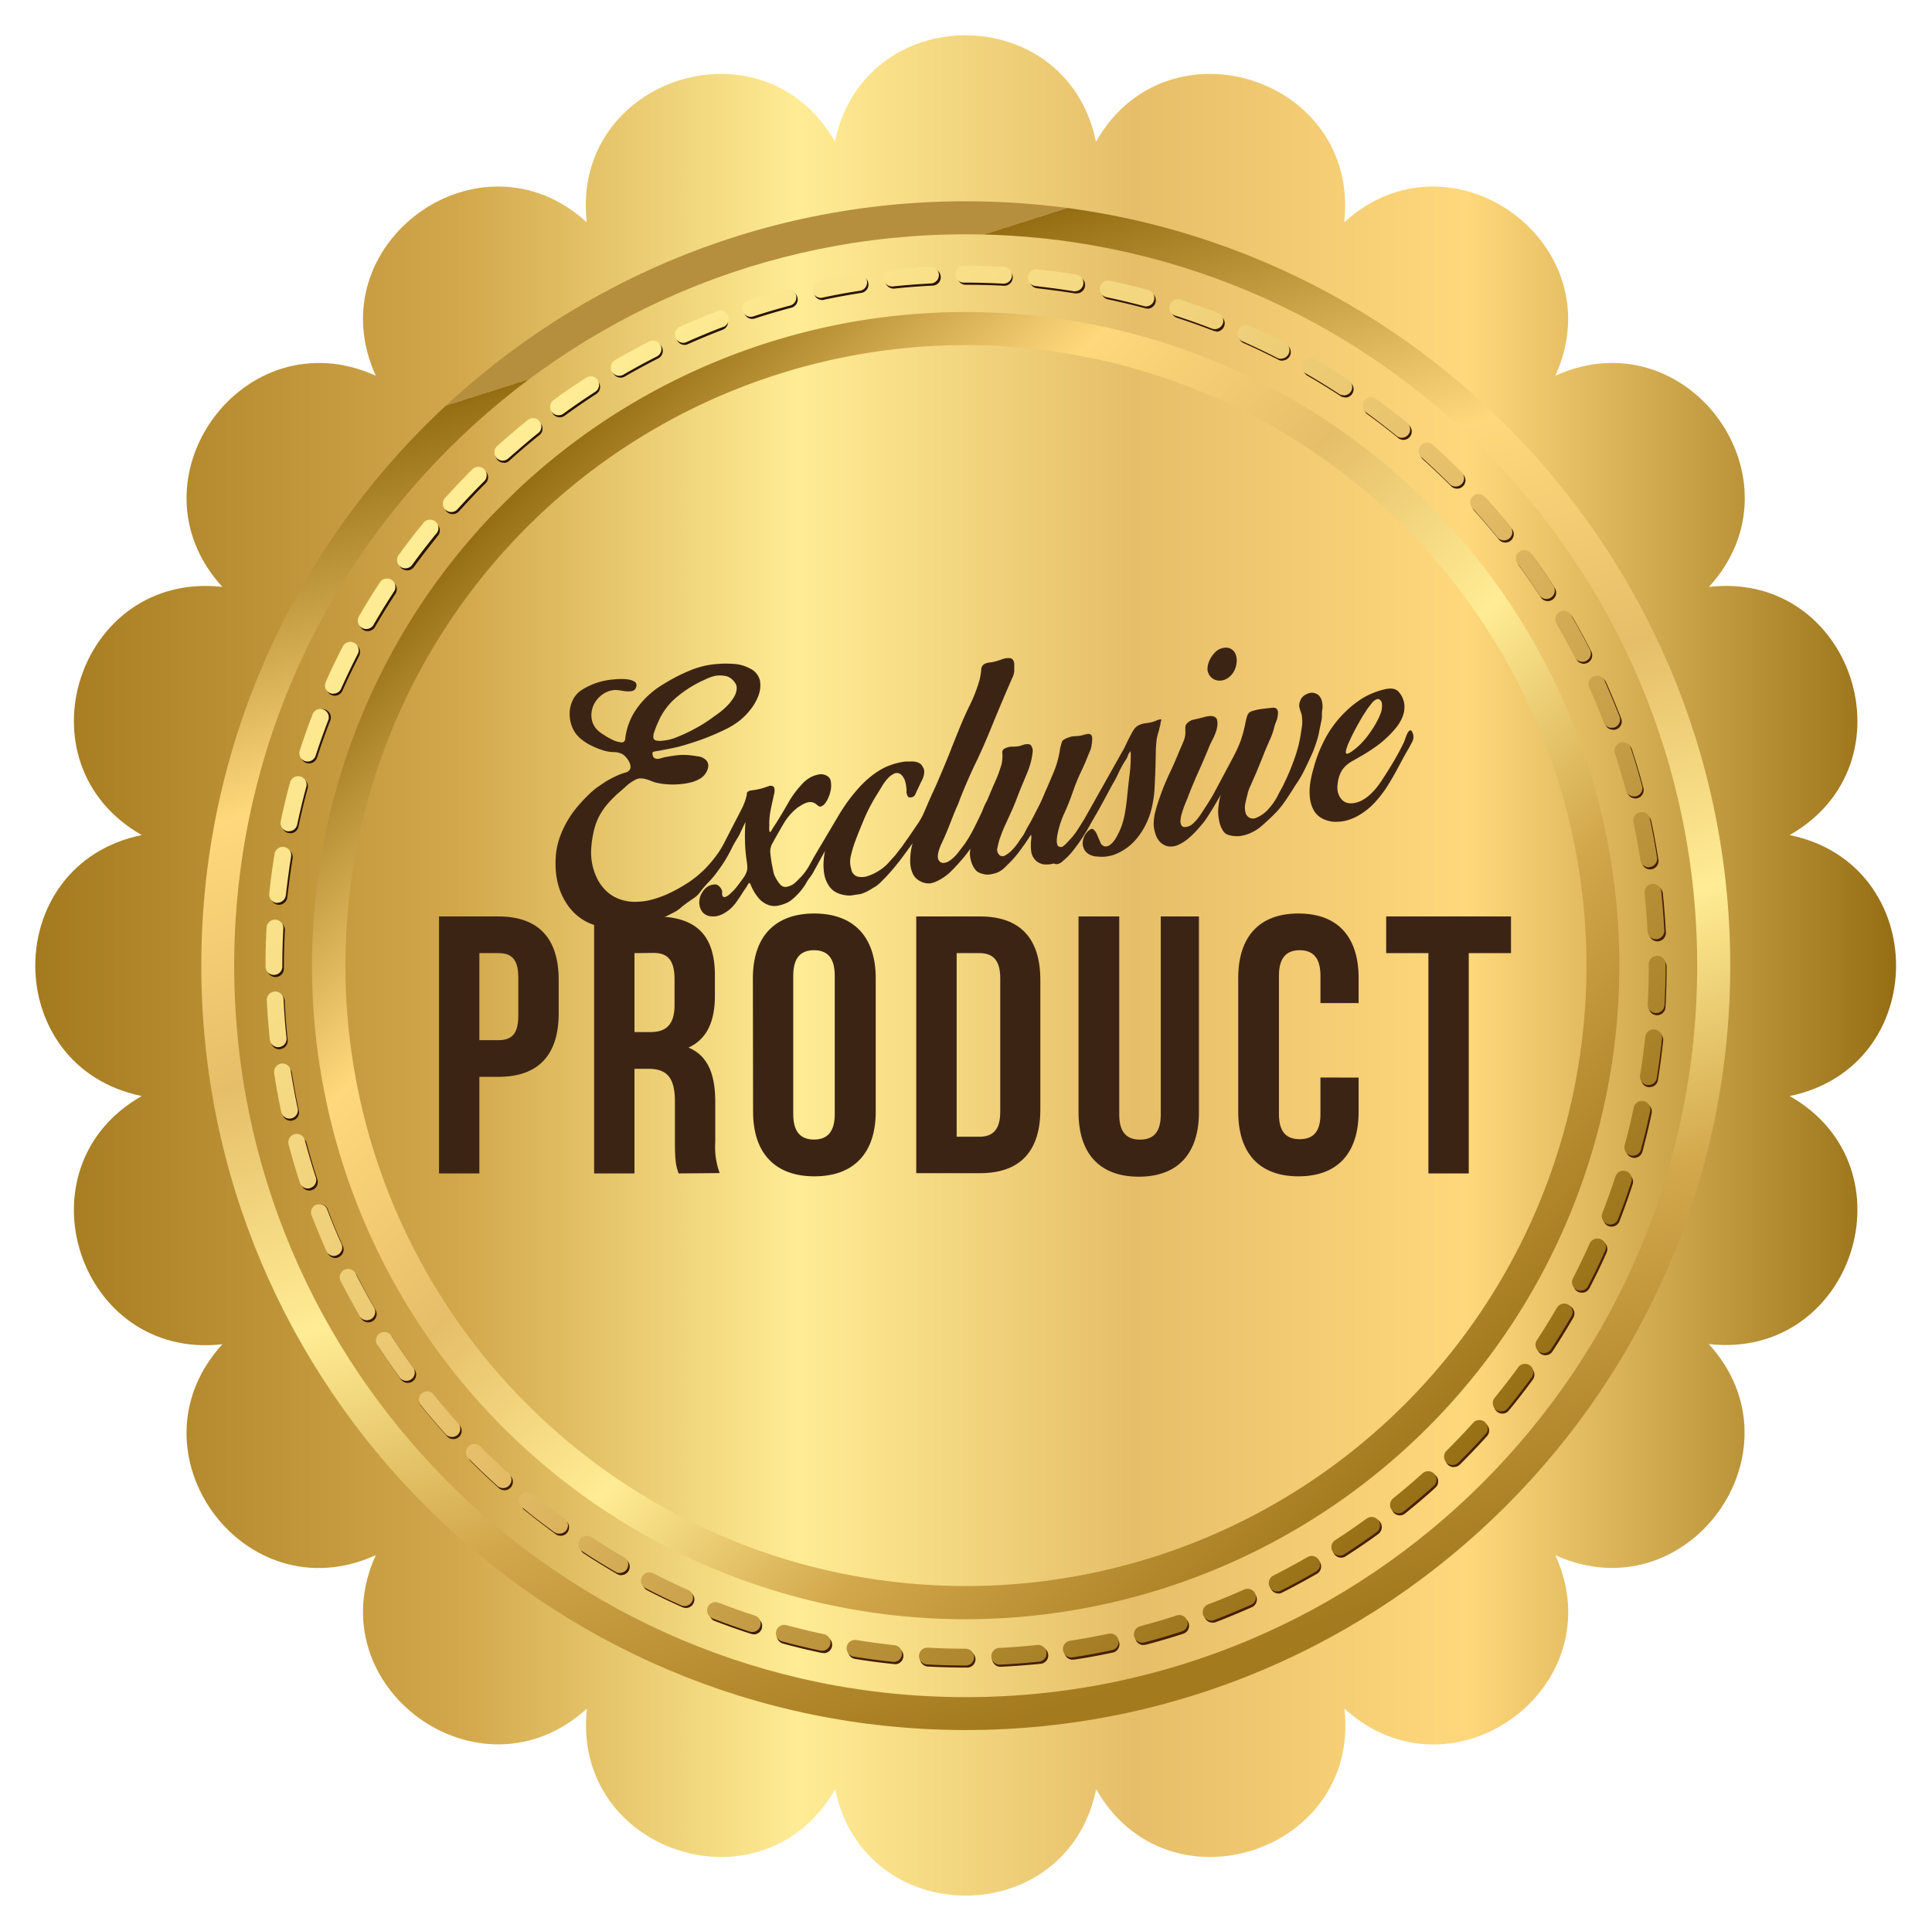
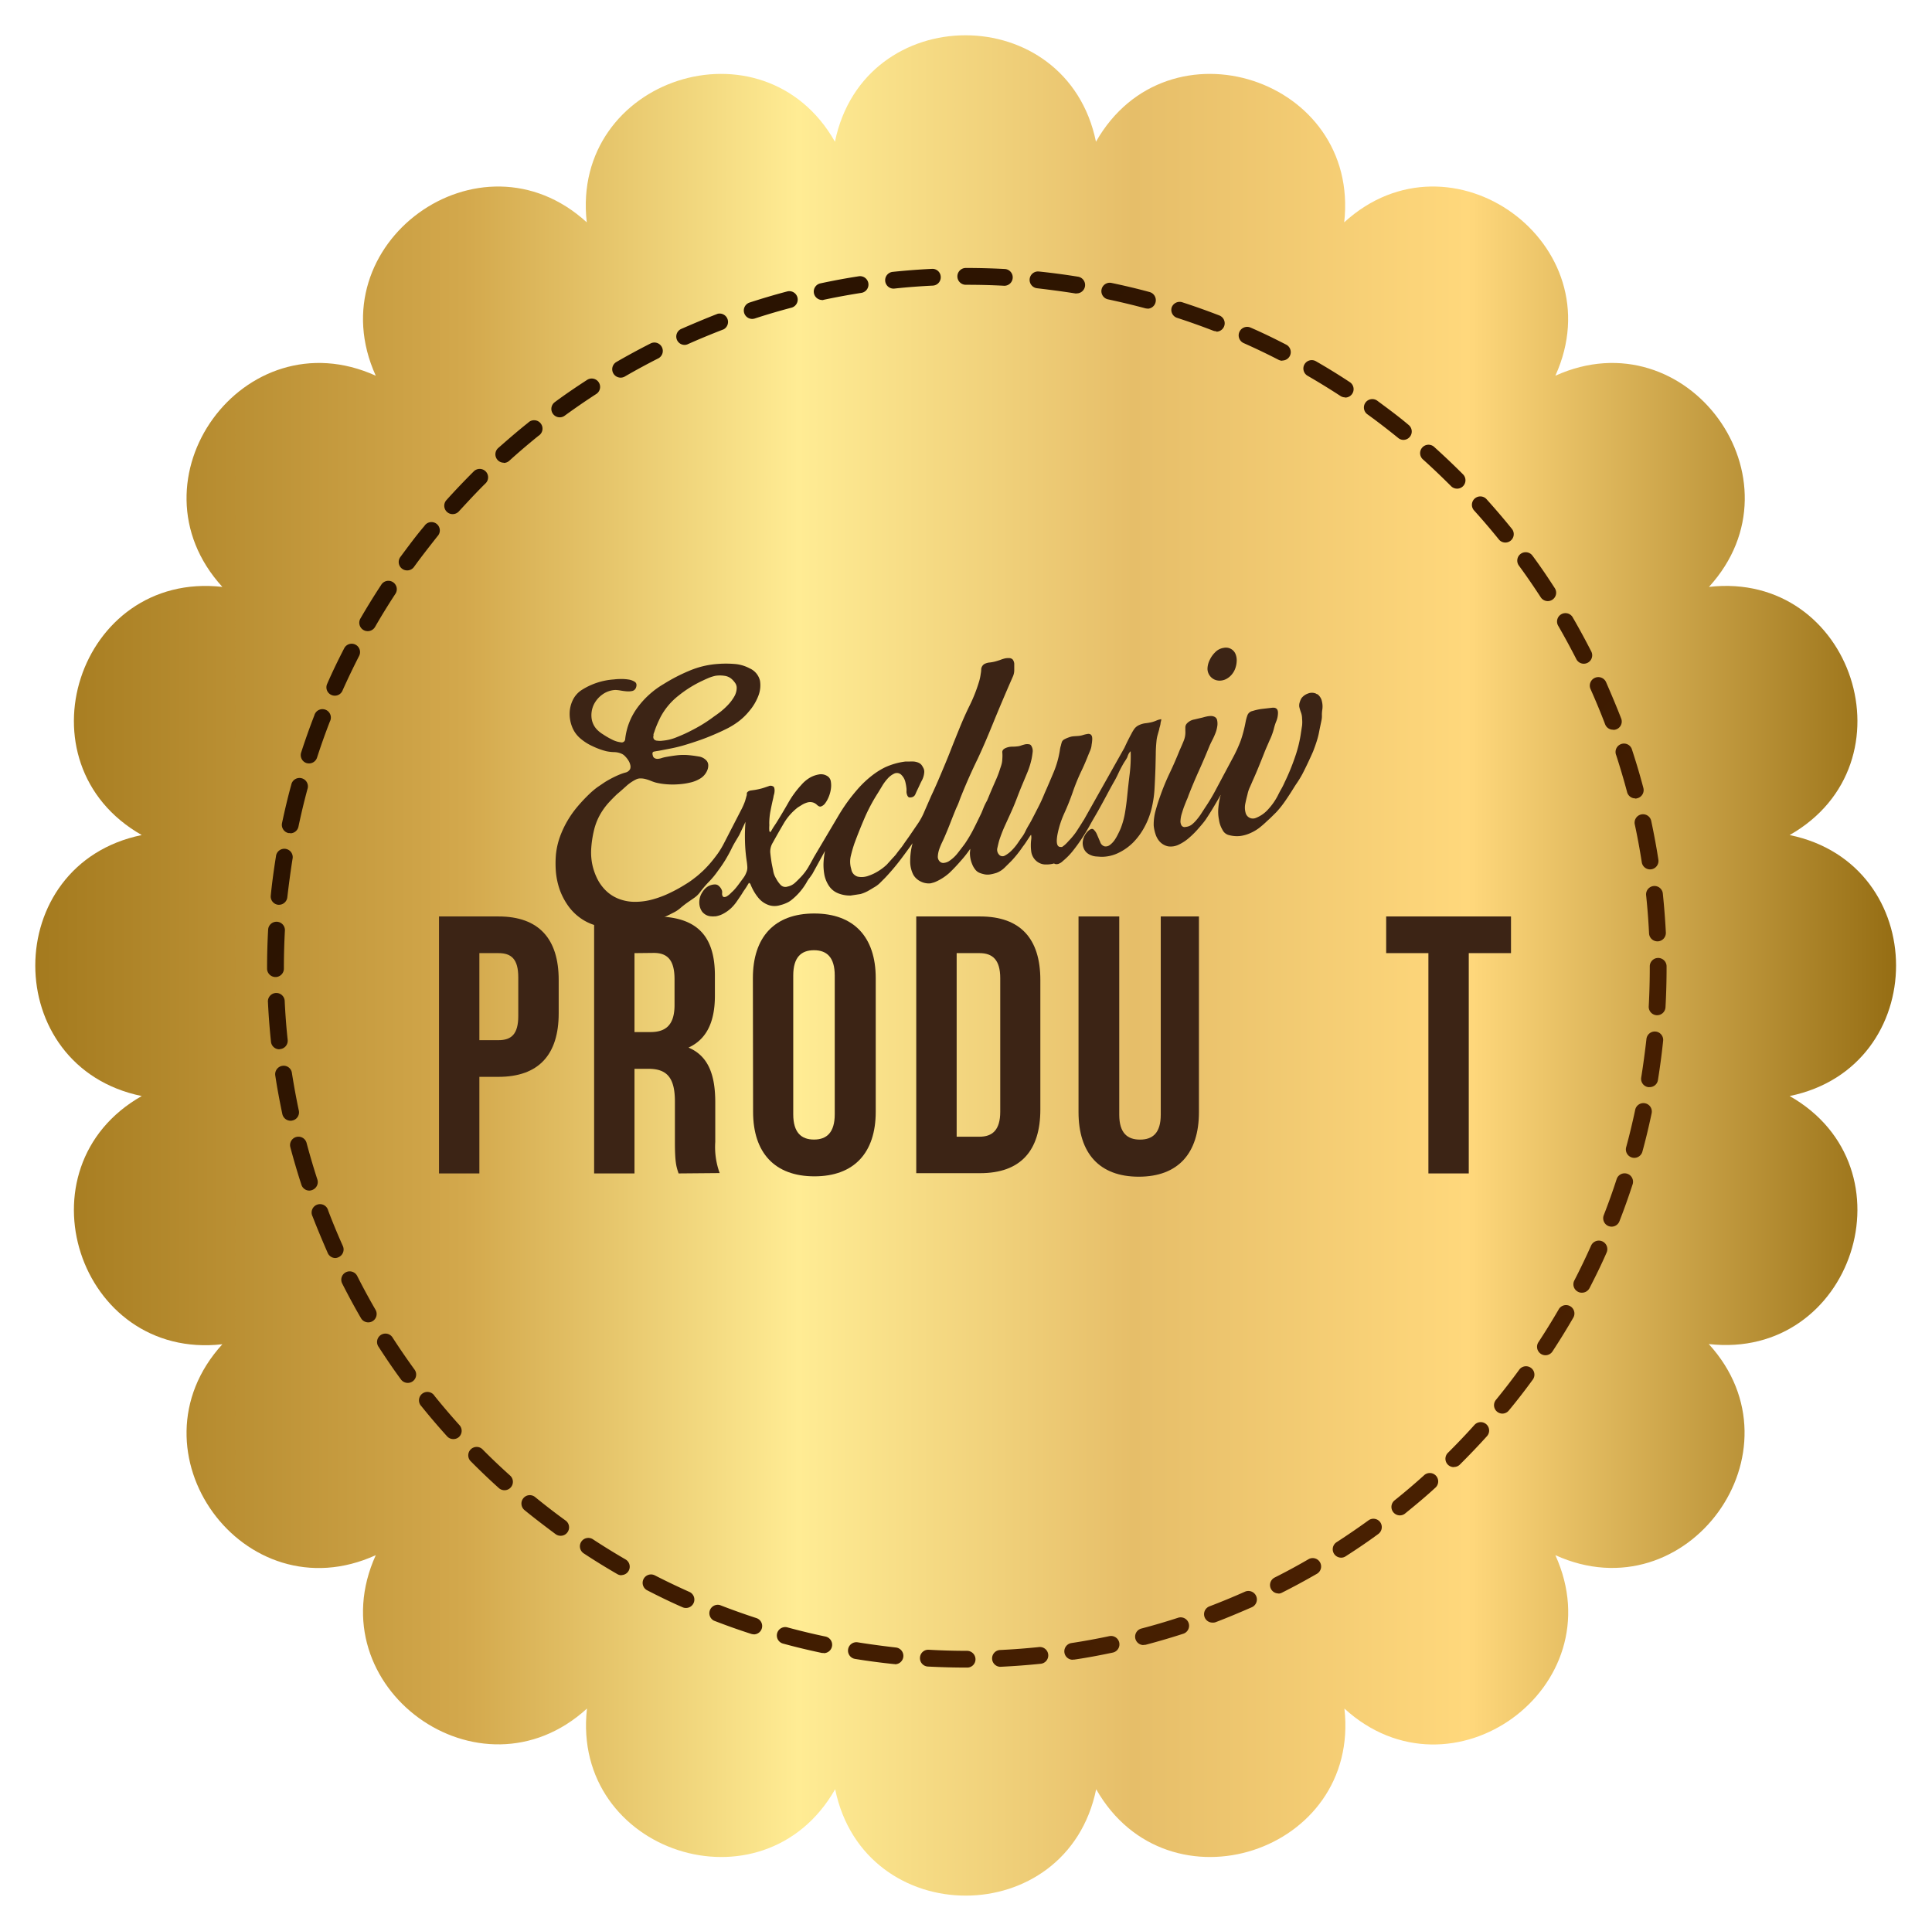
<svg xmlns="http://www.w3.org/2000/svg" xmlns:xlink="http://www.w3.org/1999/xlink" height="372.3" preserveAspectRatio="xMidYMid meet" version="1.0" viewBox="-6.8 -6.8 372.4 372.3" width="372.4" zoomAndPan="magnify">
  <defs>
    <linearGradient gradientUnits="userSpaceOnUse" id="a" x2="358.68" xlink:actuate="onLoad" xlink:show="other" xlink:type="simple" y1="179.34" y2="179.34">
      <stop offset="0" stop-color="#a47a1e" />
      <stop offset=".23" stop-color="#d3a84c" />
      <stop offset=".41" stop-color="#ffec94" />
      <stop offset=".59" stop-color="#e6be69" />
      <stop offset=".77" stop-color="#ffd87c" />
      <stop offset="1" stop-color="#956d13" />
      <stop offset="1" stop-color="#b58f3e" />
    </linearGradient>
    <linearGradient id="b" x1="222.28" x2="138.98" xlink:actuate="onLoad" xlink:href="#a" xlink:show="other" xlink:type="simple" y1="314.41" y2="52.41" />
    <linearGradient id="c" x1="268.4" x2="90.27" xlink:actuate="onLoad" xlink:href="#a" xlink:show="other" xlink:type="simple" y1="268.4" y2="90.27" />
    <linearGradient gradientUnits="userSpaceOnUse" id="d" x1="277.28" x2="86.11" xlink:actuate="onLoad" xlink:show="other" xlink:type="simple" y1="277.49" y2="86.32">
      <stop offset="0" stop-color="#492001" />
      <stop offset="1" stop-color="#281201" />
    </linearGradient>
    <linearGradient gradientUnits="userSpaceOnUse" id="e" x1="277.01" x2="85.84" xlink:actuate="onLoad" xlink:show="other" xlink:type="simple" y1="277.08" y2="85.91">
      <stop offset="0" stop-color="#956d13" />
      <stop offset=".5" stop-color="#e6be69" />
      <stop offset="1" stop-color="#ffec94" />
    </linearGradient>
  </defs>
  <g data-name="Layer 2">
    <g data-name="Layer 1">
      <path d="M338.16,204.49c27.35-5.61,27.35-44.69,0-50.31,24.28-13.79,12.2-51-15.55-47.84C341.44,85.71,318.47,54.1,293,65.63c11.54-25.43-20.08-48.4-40.7-29.57,3.11-27.75-34.05-39.83-47.85-15.54-5.61-27.36-44.69-27.36-50.31,0-13.79-24.29-51-12.21-47.84,15.54C85.71,17.23,54.1,40.2,65.63,65.63,40.2,54.1,17.23,85.71,36.06,106.34c-27.75-3.12-39.83,34-15.54,47.84-27.36,5.62-27.36,44.7,0,50.31-24.29,13.79-12.21,51,15.54,47.85C17.23,273,40.2,304.58,65.63,293c-11.53,25.43,20.08,48.4,40.71,29.57-3.12,27.75,34,39.83,47.84,15.55,5.62,27.35,44.7,27.35,50.31,0,13.8,24.28,51,12.2,47.85-15.55C273,341.44,304.58,318.47,293,293c25.43,11.54,48.4-20.08,29.57-40.7C350.36,255.45,362.44,218.28,338.16,204.49Z" fill="url(#a)" />
-       <path d="M179.34,326.71C98.08,326.71,32,260.6,32,179.34S98.08,32,179.34,32,326.71,98.08,326.71,179.34,260.6,326.71,179.34,326.71Zm0-288.34c-77.73,0-141,63.24-141,141s63.24,141,141,141,141-63.24,141-141S257.07,38.37,179.34,38.37Z" fill="url(#b)" />
-       <path d="M179.34,305.35a126,126,0,1,1,126-126A126.16,126.16,0,0,1,179.34,305.35Zm0-245.62A119.61,119.61,0,1,0,299,179.34,119.75,119.75,0,0,0,179.34,59.73Z" fill="url(#c)" />
      <path d="M179.65,314.67h-.07c-2.5,0-5-.07-7.53-.2a1.61,1.61,0,0,1-1.52-1.71,1.6,1.6,0,0,1,1.7-1.53c2.43.14,4.9.21,7.35.21a1.64,1.64,0,0,1,1.65,1.61A1.59,1.59,0,0,1,179.65,314.67Zm6.44-.15a1.62,1.62,0,0,1-.08-3.24c2.46-.12,5-.31,7.4-.56a1.62,1.62,0,1,1,.34,3.22c-2.51.26-5.06.45-7.58.57ZM165.72,314h-.16c-2.52-.26-5.05-.59-7.54-1a1.62,1.62,0,0,1,.51-3.2c2.43.39,4.91.72,7.36,1a1.62,1.62,0,0,1-.17,3.23Zm34.24-.84a1.62,1.62,0,0,1-.24-3.22c2.44-.37,4.9-.82,7.3-1.33a1.62,1.62,0,1,1,.67,3.17c-2.46.52-5,1-7.48,1.36A1,1,0,0,1,200,313.12Zm-48-1.31a1.32,1.32,0,0,1-.34,0c-2.46-.52-5-1.12-7.39-1.78a1.62,1.62,0,1,1,.85-3.12c2.38.64,4.8,1.23,7.21,1.73a1.62,1.62,0,0,1-.33,3.21Zm61.67-1.52a1.62,1.62,0,0,1-.41-3.19c2.37-.62,4.77-1.33,7.11-2.09a1.62,1.62,0,0,1,1,3.08c-2.4.78-4.86,1.5-7.29,2.14A1.51,1.51,0,0,1,213.62,310.29Zm-75.15-2.08a1.49,1.49,0,0,1-.5-.08c-2.4-.77-4.81-1.63-7.18-2.55a1.62,1.62,0,0,1,1.17-3c2.31.9,4.67,1.74,7,2.5a1.61,1.61,0,0,1-.5,3.15ZM226.9,306a1.62,1.62,0,0,1-.58-3.13c2.3-.88,4.61-1.83,6.85-2.83a1.62,1.62,0,1,1,1.32,3c-2.3,1-4.66,2-7,2.89A1.65,1.65,0,0,1,226.9,306Zm-101.48-2.82a1.57,1.57,0,0,1-.66-.14c-2.3-1-4.61-2.13-6.86-3.29a1.62,1.62,0,0,1,1.48-2.88c2.2,1.13,4.46,2.21,6.7,3.21a1.62,1.62,0,0,1-.66,3.1Zm114.21-2.8a1.62,1.62,0,0,1-.73-3.07c2.19-1.1,4.39-2.29,6.52-3.53a1.62,1.62,0,0,1,1.62,2.81c-2.19,1.26-4.43,2.48-6.68,3.61A1.58,1.58,0,0,1,239.63,300.41ZM113,296.87a1.57,1.57,0,0,1-.81-.22c-2.18-1.26-4.36-2.6-6.48-4a1.62,1.62,0,1,1,1.78-2.71c2.07,1.36,4.2,2.67,6.32,3.9a1.62,1.62,0,0,1-.81,3Zm138.74-3.39a1.62,1.62,0,0,1-.88-3c2.07-1.34,4.13-2.75,6.12-4.19a1.62,1.62,0,0,1,2.26.35,1.64,1.64,0,0,1-.36,2.27c-2,1.48-4.14,2.92-6.27,4.29A1.55,1.55,0,0,1,251.72,293.48Zm-150.44-4.22a1.62,1.62,0,0,1-1-.31c-2-1.49-4.06-3.05-6-4.64a1.63,1.63,0,0,1-.23-2.28,1.61,1.61,0,0,1,2.28-.23c1.91,1.56,3.88,3.08,5.88,4.53a1.62,1.62,0,0,1,.35,2.26A1.58,1.58,0,0,1,101.28,289.26ZM263,285.33a1.63,1.63,0,0,1-1-2.89c1.93-1.54,3.83-3.16,5.65-4.8a1.62,1.62,0,1,1,2.17,2.4C268,281.72,266,283.38,264,285A1.6,1.6,0,0,1,263,285.33ZM90.44,280.48a1.62,1.62,0,0,1-1.09-.42c-1.88-1.69-3.73-3.46-5.5-5.25a1.62,1.62,0,0,1,2.29-2.28c1.73,1.75,3.54,3.47,5.38,5.12a1.62,1.62,0,0,1-1.08,2.83Zm183-4.45a1.64,1.64,0,0,1-1.15-.47,1.61,1.61,0,0,1,0-2.29c1.75-1.74,3.48-3.55,5.12-5.38a1.62,1.62,0,1,1,2.41,2.17c-1.69,1.87-3.46,3.72-5.25,5.5A1.6,1.6,0,0,1,273.42,276ZM80.57,270.62a1.6,1.6,0,0,1-1.2-.54c-1.69-1.87-3.35-3.81-4.93-5.78a1.62,1.62,0,1,1,2.52-2c1.55,1.92,3.17,3.82,4.81,5.64a1.62,1.62,0,0,1-.12,2.29A1.6,1.6,0,0,1,80.57,270.62Zm202.23-4.91a1.62,1.62,0,0,1-1.26-2.64c1.56-1.91,3.09-3.89,4.54-5.88a1.62,1.62,0,0,1,2.62,1.9c-1.49,2.05-3.05,4.07-4.65,6A1.61,1.61,0,0,1,282.8,265.71Zm-211-5.92a1.62,1.62,0,0,1-1.31-.66c-1.48-2-2.93-4.15-4.3-6.27a1.62,1.62,0,1,1,2.72-1.75c1.34,2.07,2.75,4.12,4.19,6.11a1.61,1.61,0,0,1-1.3,2.57Zm219.27-5.33A1.63,1.63,0,0,1,289.7,252c1.36-2.07,2.67-4.19,3.91-6.32a1.62,1.62,0,1,1,2.8,1.62c-1.26,2.18-2.61,4.36-4,6.48A1.63,1.63,0,0,1,291.06,254.46ZM64.18,248.12a1.61,1.61,0,0,1-1.4-.81c-1.27-2.18-2.48-4.43-3.62-6.68a1.61,1.61,0,0,1,.71-2.17,1.63,1.63,0,0,1,2.18.71c1.11,2.2,2.3,4.39,3.53,6.52A1.62,1.62,0,0,1,65,247.9,1.57,1.57,0,0,1,64.18,248.12ZM298.1,242.4a1.5,1.5,0,0,1-.74-.18,1.61,1.61,0,0,1-.7-2.18c1.13-2.19,2.21-4.44,3.22-6.7a1.62,1.62,0,0,1,3,1.32c-1,2.31-2.14,4.62-3.3,6.87A1.64,1.64,0,0,1,298.1,242.4ZM57.84,235.72a1.62,1.62,0,0,1-1.48-1c-1-2.3-2-4.66-2.9-7a1.62,1.62,0,1,1,3-1.15c.87,2.29,1.82,4.59,2.83,6.84a1.62,1.62,0,0,1-.82,2.14A1.57,1.57,0,0,1,57.84,235.72Zm246-6.05a1.76,1.76,0,0,1-.59-.11,1.63,1.63,0,0,1-.92-2.1c.9-2.3,1.74-4.65,2.5-7a1.62,1.62,0,0,1,3.08,1c-.78,2.4-1.64,4.82-2.56,7.18A1.62,1.62,0,0,1,303.84,229.67Zm-251-6.95a1.62,1.62,0,0,1-1.54-1.12c-.78-2.39-1.5-4.85-2.15-7.29a1.62,1.62,0,0,1,3.13-.83c.64,2.39,1.34,4.78,2.1,7.12a1.62,1.62,0,0,1-1,2A1.69,1.69,0,0,1,52.83,222.72Zm255.38-6.31a1.59,1.59,0,0,1-.43-.06,1.63,1.63,0,0,1-1.14-2c.65-2.38,1.23-4.81,1.74-7.21a1.62,1.62,0,1,1,3.17.67c-.52,2.46-1.12,5-1.78,7.39A1.63,1.63,0,0,1,308.21,216.41Zm-259-7.16A1.63,1.63,0,0,1,47.63,208c-.52-2.48-1-5-1.37-7.48a1.63,1.63,0,0,1,1.36-1.85A1.6,1.6,0,0,1,49.46,200c.38,2.42.83,4.88,1.34,7.29a1.61,1.61,0,0,1-1.25,1.92A1.24,1.24,0,0,1,49.22,209.25Zm261.93-6.48a1.14,1.14,0,0,1-.26,0,1.61,1.61,0,0,1-1.34-1.85c.39-2.43.72-4.9,1-7.36a1.62,1.62,0,1,1,3.22.34c-.26,2.51-.6,5.05-1,7.53A1.6,1.6,0,0,1,311.15,202.77ZM47,195.48A1.62,1.62,0,0,1,45.43,194c-.26-2.5-.46-5.05-.58-7.58a1.62,1.62,0,1,1,3.23-.16c.12,2.47.31,5,.57,7.4a1.62,1.62,0,0,1-1.44,1.78Zm265.6-6.57h-.09A1.62,1.62,0,0,1,311,187.2c.13-2.45.2-4.95.2-7.42v-.29a1.62,1.62,0,0,1,3.24,0v.27c0,2.55-.07,5.11-.21,7.62A1.62,1.62,0,0,1,312.64,188.91ZM46.3,181.55a1.63,1.63,0,0,1-1.62-1.62v-.15c0-2.47.07-5,.21-7.45a1.62,1.62,0,0,1,3.23.18c-.13,2.41-.2,4.86-.2,7.27v.15A1.62,1.62,0,0,1,46.3,181.55Zm266.38-6.88a1.62,1.62,0,0,1-1.62-1.54c-.12-2.46-.31-4.95-.57-7.4a1.62,1.62,0,0,1,3.22-.34c.26,2.51.46,5.06.59,7.58a1.63,1.63,0,0,1-1.54,1.7ZM47,167.62h-.17a1.61,1.61,0,0,1-1.44-1.77c.25-2.51.59-5,1-7.54a1.62,1.62,0,1,1,3.19.51c-.39,2.44-.71,4.91-1,7.36A1.62,1.62,0,0,1,47,167.62Zm264.25-6.82a1.62,1.62,0,0,1-1.59-1.37c-.38-2.44-.83-4.9-1.35-7.3a1.62,1.62,0,0,1,3.17-.68c.52,2.46,1,5,1.38,7.48a1.63,1.63,0,0,1-1.35,1.85Zm-262.1-7-.34,0a1.63,1.63,0,0,1-1.25-1.92c.52-2.47,1.12-5,1.78-7.39a1.62,1.62,0,1,1,3.12.84c-.64,2.37-1.22,4.8-1.73,7.22A1.61,1.61,0,0,1,49.16,153.84Zm259.24-6.69a1.62,1.62,0,0,1-1.56-1.21c-.63-2.37-1.34-4.76-2.1-7.11a1.62,1.62,0,1,1,3.07-1c.79,2.41,1.52,4.86,2.16,7.29a1.62,1.62,0,0,1-1.15,2A1.52,1.52,0,0,1,308.4,147.15ZM52.74,140.37a1.8,1.8,0,0,1-.5-.08,1.62,1.62,0,0,1-1-2c.78-2.41,1.64-4.83,2.55-7.18a1.62,1.62,0,1,1,3,1.17c-.89,2.29-1.73,4.65-2.49,7A1.62,1.62,0,0,1,52.74,140.37Zm251.39-6.5a1.62,1.62,0,0,1-1.52-1c-.87-2.29-1.83-4.59-2.83-6.84a1.62,1.62,0,1,1,3-1.32c1,2.3,2,4.66,2.91,7a1.61,1.61,0,0,1-1.51,2.19Zm-246.4-6.56a1.52,1.52,0,0,1-.65-.14,1.6,1.6,0,0,1-.82-2.13c1-2.3,2.12-4.61,3.29-6.87a1.61,1.61,0,1,1,2.87,1.48c-1.13,2.21-2.21,4.46-3.21,6.7A1.59,1.59,0,0,1,57.73,127.31Zm240.75-6.16a1.61,1.61,0,0,1-1.44-.89c-1.12-2.19-2.31-4.38-3.54-6.51a1.62,1.62,0,0,1,2.8-1.62c1.26,2.17,2.48,4.42,3.63,6.67a1.62,1.62,0,0,1-.71,2.17A1.65,1.65,0,0,1,298.48,121.15ZM64.07,114.87a1.62,1.62,0,0,1-1.4-2.43c1.27-2.19,2.61-4.37,4-6.48a1.62,1.62,0,1,1,2.71,1.77c-1.35,2.06-2.66,4.19-3.89,6.33A1.63,1.63,0,0,1,64.07,114.87Zm227.47-5.79a1.64,1.64,0,0,1-1.36-.74c-1.34-2.06-2.75-4.12-4.21-6.11a1.62,1.62,0,1,1,2.62-1.91c1.49,2,2.94,4.15,4.3,6.26a1.61,1.61,0,0,1-.48,2.24A1.63,1.63,0,0,1,291.54,109.08ZM71.67,103.16a1.62,1.62,0,0,1-1.31-2.57c1.49-2,3-4.07,4.65-6a1.61,1.61,0,1,1,2.5,2C76,98.52,74.43,100.5,73,102.49A1.6,1.6,0,0,1,71.67,103.16Zm211.69-5.37a1.61,1.61,0,0,1-1.26-.61c-1.55-1.92-3.17-3.81-4.82-5.64a1.62,1.62,0,0,1,2.4-2.17c1.69,1.87,3.35,3.81,4.94,5.78a1.62,1.62,0,0,1-1.26,2.64ZM80.45,92.31a1.59,1.59,0,0,1-1.08-.41,1.62,1.62,0,0,1-.12-2.29c1.68-1.87,3.45-3.72,5.24-5.51a1.62,1.62,0,1,1,2.28,2.3C85,88.14,83.3,90,81.65,91.78A1.61,1.61,0,0,1,80.45,92.31Zm193.6-4.91a1.62,1.62,0,0,1-1.14-.47c-1.75-1.75-3.56-3.48-5.38-5.12a1.62,1.62,0,1,1,2.16-2.41c1.87,1.69,3.73,3.45,5.51,5.24a1.62,1.62,0,0,1,0,2.29A1.6,1.6,0,0,1,274.05,87.4Zm-183.75-5a1.62,1.62,0,0,1-1.08-2.82C91.1,77.93,93,76.27,95,74.69a1.62,1.62,0,1,1,2,2.52c-1.91,1.54-3.81,3.16-5.64,4.82A1.61,1.61,0,0,1,90.3,82.44ZM263.71,78a1.58,1.58,0,0,1-1-.37c-1.91-1.55-3.89-3.08-5.88-4.52a1.62,1.62,0,1,1,1.9-2.62c2,1.48,4.07,3,6,4.64a1.62,1.62,0,0,1-1,2.87ZM101.13,73.65a1.62,1.62,0,0,1-1-2.92c2-1.49,4.15-2.94,6.26-4.31a1.62,1.62,0,0,1,1.76,2.72c-2.07,1.34-4.12,2.75-6.11,4.2A1.61,1.61,0,0,1,101.13,73.65ZM252.45,69.8a1.59,1.59,0,0,1-.88-.27c-2.07-1.35-4.2-2.66-6.33-3.89a1.61,1.61,0,1,1,1.61-2.8c2.19,1.26,4.37,2.6,6.49,4a1.62,1.62,0,0,1-.89,3ZM112.8,66a1.62,1.62,0,0,1-.82-3c2.18-1.26,4.43-2.48,6.68-3.62a1.62,1.62,0,0,1,1.46,2.89c-2.19,1.11-4.39,2.3-6.51,3.53A1.62,1.62,0,0,1,112.8,66Zm127.58-3.26a1.65,1.65,0,0,1-.74-.18c-2.19-1.13-4.45-2.21-6.7-3.21a1.62,1.62,0,0,1,1.31-3c2.31,1,4.62,2.13,6.87,3.29a1.62,1.62,0,0,1-.74,3.06ZM125.19,59.69a1.61,1.61,0,0,1-.66-3.09c2.3-1,4.66-2,7-2.91a1.62,1.62,0,0,1,1.15,3c-2.29.88-4.59,1.83-6.84,2.83A1.54,1.54,0,0,1,125.19,59.69Zm102.45-2.63a1.71,1.71,0,0,1-.59-.11c-2.3-.89-4.66-1.73-7-2.49a1.61,1.61,0,0,1-1-2,1.63,1.63,0,0,1,2-1c2.41.78,4.82,1.64,7.18,2.55a1.62,1.62,0,0,1-.58,3.13Zm-89.45-2.38a1.62,1.62,0,0,1-.5-3.16c2.4-.78,4.85-1.51,7.29-2.15a1.62,1.62,0,0,1,.83,3.13c-2.38.63-4.78,1.33-7.12,2.1A1.8,1.8,0,0,1,138.19,54.68Zm76.18-2a1.51,1.51,0,0,1-.42-.05c-2.39-.64-4.81-1.22-7.22-1.73a1.62,1.62,0,0,1,.66-3.17c2.47.52,5,1.11,7.4,1.77a1.63,1.63,0,0,1,1.14,2A1.61,1.61,0,0,1,214.37,52.71Zm-62.72-1.65a1.62,1.62,0,0,1-.33-3.2c2.47-.53,5-1,7.48-1.38a1.62,1.62,0,0,1,.49,3.2c-2.43.38-4.89.83-7.3,1.34A1.27,1.27,0,0,1,151.65,51.06Zm49.08-1.26-.25,0c-2.44-.39-4.91-.71-7.36-1a1.62,1.62,0,0,1,.33-3.23c2.51.26,5,.59,7.54,1a1.62,1.62,0,0,1-.26,3.22Zm-35.3-.93a1.62,1.62,0,0,1-.17-3.23c2.5-.26,5.05-.46,7.58-.58a1.59,1.59,0,0,1,1.69,1.53,1.61,1.61,0,0,1-1.53,1.7c-2.47.12-5,.31-7.4.57Zm21.43-.55h-.08c-2.39-.13-4.81-.19-7.2-.19h-.22a1.62,1.62,0,0,1,0-3.24h.22c2.45,0,4.93.07,7.37.2a1.62,1.62,0,0,1-.09,3.23Z" fill="url(#d)" />
-       <path d="M179.38,314.27h-.07c-2.5,0-5-.07-7.53-.21a1.62,1.62,0,0,1,.18-3.23c2.43.13,4.91.2,7.35.2a1.65,1.65,0,0,1,1.65,1.62A1.59,1.59,0,0,1,179.38,314.27Zm6.44-.16a1.62,1.62,0,0,1-.08-3.23c2.46-.12,4.95-.31,7.4-.57a1.64,1.64,0,0,1,1.78,1.45,1.61,1.61,0,0,1-1.44,1.77c-2.51.26-5.06.46-7.58.58Zm-20.37-.55h-.16c-2.51-.26-5-.59-7.54-1a1.63,1.63,0,0,1-1.34-1.86,1.61,1.61,0,0,1,1.85-1.34c2.43.39,4.91.72,7.36,1a1.62,1.62,0,0,1-.17,3.23Zm34.24-.84a1.62,1.62,0,0,1-.24-3.22c2.44-.38,4.9-.82,7.3-1.33a1.62,1.62,0,1,1,.67,3.16c-2.46.53-5,1-7.48,1.37Zm-48-1.32a2,2,0,0,1-.34,0c-2.46-.52-5-1.12-7.39-1.78a1.62,1.62,0,1,1,.85-3.13c2.38.65,4.8,1.23,7.21,1.74a1.62,1.62,0,0,1-.33,3.2Zm61.67-1.52a1.62,1.62,0,0,1-.41-3.18c2.37-.63,4.77-1.33,7.11-2.1a1.62,1.62,0,0,1,1,3.08c-2.4.79-4.85,1.51-7.29,2.15A2,2,0,0,1,213.35,309.88Zm-75.15-2.07a1.8,1.8,0,0,1-.5-.08c-2.4-.78-4.81-1.64-7.18-2.55a1.63,1.63,0,0,1-.92-2.1,1.61,1.61,0,0,1,2.09-.92c2.31.89,4.67,1.73,7,2.49a1.62,1.62,0,0,1-.5,3.16Zm88.43-2.19a1.62,1.62,0,0,1-.58-3.13c2.3-.87,4.61-1.82,6.85-2.82a1.62,1.62,0,1,1,1.32,2.95c-2.3,1-4.66,2-7,2.9A1.63,1.63,0,0,1,226.63,305.62Zm-101.48-2.81a1.74,1.74,0,0,1-.66-.14c-2.3-1-4.61-2.14-6.86-3.3a1.61,1.61,0,0,1-.7-2.18,1.63,1.63,0,0,1,2.18-.7c2.2,1.14,4.46,2.22,6.7,3.22a1.62,1.62,0,0,1-.66,3.1ZM239.36,300a1.62,1.62,0,0,1-.73-3.06c2.19-1.11,4.39-2.3,6.52-3.53a1.62,1.62,0,1,1,1.62,2.8c-2.19,1.27-4.43,2.48-6.68,3.62A1.57,1.57,0,0,1,239.36,300Zm-126.65-3.54a1.59,1.59,0,0,1-.81-.22c-2.18-1.25-4.36-2.6-6.48-4a1.62,1.62,0,1,1,1.78-2.71c2.07,1.36,4.2,2.67,6.32,3.9a1.62,1.62,0,0,1-.81,3Zm138.74-3.38a1.63,1.63,0,0,1-1.36-.75,1.6,1.6,0,0,1,.48-2.23c2.07-1.34,4.13-2.75,6.12-4.2a1.62,1.62,0,0,1,1.9,2.62c-2,1.48-4.14,2.93-6.26,4.3A1.69,1.69,0,0,1,251.45,293.08ZM101,288.85a1.62,1.62,0,0,1-1-.31c-2-1.48-4.06-3-6-4.64a1.62,1.62,0,1,1,2-2.51C98,283,100,284.48,102,285.93a1.61,1.61,0,0,1-.95,2.92Zm161.74-3.93a1.62,1.62,0,0,1-1-2.88c1.93-1.55,3.83-3.17,5.65-4.81a1.63,1.63,0,0,1,2.29.12,1.62,1.62,0,0,1-.12,2.29c-1.87,1.68-3.81,3.34-5.79,4.92A1.6,1.6,0,0,1,262.75,284.92ZM90.17,280.07a1.62,1.62,0,0,1-1.09-.42c-1.88-1.69-3.73-3.45-5.5-5.24a1.62,1.62,0,1,1,2.29-2.28c1.73,1.74,3.54,3.47,5.38,5.12a1.62,1.62,0,0,1-1.08,2.82Zm183-4.44a1.62,1.62,0,0,1-1.14-2.77c1.75-1.74,3.48-3.55,5.12-5.37a1.62,1.62,0,1,1,2.41,2.17c-1.69,1.87-3.46,3.72-5.25,5.5A1.64,1.64,0,0,1,273.15,275.63ZM80.3,270.21a1.62,1.62,0,0,1-1.2-.53c-1.69-1.87-3.35-3.82-4.93-5.79a1.62,1.62,0,0,1,2.52-2c1.55,1.93,3.17,3.83,4.81,5.65a1.62,1.62,0,0,1-.12,2.29A1.59,1.59,0,0,1,80.3,270.21Zm202.23-4.91a1.66,1.66,0,0,1-1-.36,1.62,1.62,0,0,1-.22-2.28c1.55-1.91,3.08-3.88,4.53-5.88a1.62,1.62,0,0,1,2.62,1.91c-1.49,2-3.05,4.07-4.65,6A1.61,1.61,0,0,1,282.53,265.3Zm-211-5.91a1.6,1.6,0,0,1-1.31-.67c-1.48-2-2.93-4.14-4.3-6.26a1.62,1.62,0,0,1,2.72-1.76c1.34,2.07,2.75,4.13,4.19,6.12a1.61,1.61,0,0,1-1.3,2.57Zm219.27-5.34a1.59,1.59,0,0,1-.89-.26,1.62,1.62,0,0,1-.47-2.24c1.36-2.07,2.67-4.2,3.91-6.32a1.62,1.62,0,0,1,2.8,1.62c-1.26,2.18-2.61,4.36-4,6.47A1.6,1.6,0,0,1,290.79,254.05ZM63.91,247.71a1.62,1.62,0,0,1-1.4-.8c-1.26-2.19-2.48-4.43-3.62-6.68a1.62,1.62,0,1,1,2.89-1.46c1.11,2.19,2.3,4.38,3.53,6.51a1.61,1.61,0,0,1-.59,2.21A1.57,1.57,0,0,1,63.91,247.71ZM297.83,242a1.65,1.65,0,0,1-.74-.18,1.62,1.62,0,0,1-.7-2.18c1.13-2.2,2.21-4.45,3.22-6.7a1.62,1.62,0,0,1,3,1.32c-1,2.31-2.14,4.61-3.3,6.86A1.63,1.63,0,0,1,297.83,242ZM57.57,235.32a1.62,1.62,0,0,1-1.48-1c-1-2.31-2-4.67-2.9-7a1.62,1.62,0,0,1,3-1.15c.87,2.29,1.82,4.6,2.83,6.85a1.61,1.61,0,0,1-.82,2.13A1.55,1.55,0,0,1,57.57,235.32Zm246-6.06a1.54,1.54,0,0,1-.59-.11,1.62,1.62,0,0,1-.92-2.09c.9-2.3,1.74-4.66,2.5-7a1.62,1.62,0,1,1,3.08,1c-.78,2.41-1.64,4.82-2.56,7.18A1.62,1.62,0,0,1,303.57,229.26Zm-251-6.95A1.63,1.63,0,0,1,51,221.2c-.78-2.4-1.5-4.85-2.15-7.3a1.62,1.62,0,1,1,3.13-.82c.64,2.38,1.34,4.78,2.1,7.11a1.61,1.61,0,0,1-1,2A1.42,1.42,0,0,1,52.56,222.31ZM307.94,216a1.59,1.59,0,0,1-.43-.06,1.62,1.62,0,0,1-1.14-2c.65-2.38,1.23-4.81,1.74-7.22a1.62,1.62,0,0,1,3.17.67c-.52,2.47-1.12,5-1.78,7.4A1.62,1.62,0,0,1,307.94,216ZM49,208.84a1.63,1.63,0,0,1-1.59-1.28c-.52-2.47-1-5-1.36-7.48a1.61,1.61,0,1,1,3.19-.49c.38,2.43.83,4.89,1.34,7.3a1.62,1.62,0,0,1-1.25,1.92A1.84,1.84,0,0,1,49,208.84Zm261.93-6.47-.26,0a1.63,1.63,0,0,1-1.34-1.86c.39-2.42.72-4.9,1-7.35a1.62,1.62,0,1,1,3.22.33c-.26,2.52-.6,5.05-1,7.54A1.61,1.61,0,0,1,310.88,202.37Zm-264.11-7.3a1.62,1.62,0,0,1-1.61-1.45c-.26-2.5-.46-5.05-.58-7.58a1.61,1.61,0,0,1,1.54-1.69,1.59,1.59,0,0,1,1.69,1.54c.12,2.46.31,5,.57,7.39a1.62,1.62,0,0,1-1.44,1.78Zm265.6-6.57h-.09a1.61,1.61,0,0,1-1.52-1.7c.13-2.45.2-5,.2-7.42v-.3a1.62,1.62,0,0,1,3.24,0v.28c0,2.55-.07,5.11-.21,7.61A1.62,1.62,0,0,1,312.37,188.5ZM46,181.14a1.62,1.62,0,0,1-1.62-1.61v-.15c0-2.47.07-5,.21-7.45a1.62,1.62,0,0,1,3.23.17c-.13,2.42-.2,4.87-.2,7.28v.15A1.61,1.61,0,0,1,46,181.14Zm266.38-6.88a1.61,1.61,0,0,1-1.61-1.53c-.13-2.47-.32-5-.58-7.4a1.62,1.62,0,0,1,3.22-.34c.26,2.5.46,5,.59,7.57a1.62,1.62,0,0,1-1.54,1.7Zm-265.67-7h-.17a1.62,1.62,0,0,1-1.44-1.78c.25-2.5.59-5,1-7.53a1.62,1.62,0,1,1,3.19.51c-.39,2.43-.71,4.91-1,7.35A1.62,1.62,0,0,1,46.74,167.22ZM311,160.39A1.61,1.61,0,0,1,309.4,159c-.38-2.44-.83-4.89-1.35-7.3a1.62,1.62,0,1,1,3.17-.67c.53,2.46,1,5,1.38,7.47a1.62,1.62,0,0,1-1.35,1.85A1.14,1.14,0,0,1,311,160.39Zm-262.1-6.95a1.37,1.37,0,0,1-.34,0,1.62,1.62,0,0,1-1.25-1.91c.52-2.48,1.12-5,1.78-7.4a1.62,1.62,0,1,1,3.12.85c-.64,2.37-1.22,4.8-1.73,7.21A1.61,1.61,0,0,1,48.89,153.44Zm259.24-6.7a1.62,1.62,0,0,1-1.56-1.2c-.63-2.38-1.34-4.77-2.1-7.12a1.61,1.61,0,1,1,3.07-1c.79,2.4,1.52,4.86,2.16,7.29a1.62,1.62,0,0,1-1.15,2A2,2,0,0,1,308.13,146.74ZM52.47,140a1.49,1.49,0,0,1-.5-.08,1.62,1.62,0,0,1-1-2c.78-2.41,1.64-4.82,2.55-7.18a1.62,1.62,0,0,1,3,1.17c-.89,2.3-1.73,4.66-2.49,7A1.61,1.61,0,0,1,52.47,140Zm251.39-6.49a1.63,1.63,0,0,1-1.52-1c-.87-2.3-1.83-4.6-2.83-6.84a1.62,1.62,0,0,1,2.95-1.33c1,2.3,2,4.66,2.91,7a1.62,1.62,0,0,1-.94,2.09A1.44,1.44,0,0,1,303.86,133.47Zm-246.4-6.56a1.52,1.52,0,0,1-.65-.14,1.61,1.61,0,0,1-.82-2.14c1-2.29,2.12-4.6,3.29-6.86a1.61,1.61,0,1,1,2.87,1.48c-1.13,2.2-2.21,4.46-3.21,6.7A1.6,1.6,0,0,1,57.46,126.91Zm240.75-6.17a1.62,1.62,0,0,1-1.44-.88c-1.12-2.2-2.31-4.39-3.54-6.51a1.62,1.62,0,1,1,2.8-1.63c1.26,2.18,2.48,4.42,3.63,6.67a1.61,1.61,0,0,1-1.45,2.35ZM63.8,114.46a1.72,1.72,0,0,1-.81-.21A1.62,1.62,0,0,1,62.4,112c1.27-2.2,2.61-4.38,4-6.48a1.62,1.62,0,1,1,2.71,1.77c-1.35,2.06-2.66,4.19-3.89,6.33A1.64,1.64,0,0,1,63.8,114.46Zm227.47-5.79a1.62,1.62,0,0,1-1.36-.74c-1.33-2.06-2.75-4.11-4.21-6.11a1.62,1.62,0,0,1,2.62-1.91c1.49,2,2.94,4.15,4.3,6.26a1.61,1.61,0,0,1-.48,2.24A1.55,1.55,0,0,1,291.27,108.67ZM71.4,102.76a1.61,1.61,0,0,1-1-.31,1.63,1.63,0,0,1-.36-2.26c1.49-2,3-4.07,4.65-6a1.62,1.62,0,1,1,2.5,2c-1.55,1.91-3.08,3.88-4.53,5.88A1.6,1.6,0,0,1,71.4,102.76Zm211.69-5.38a1.6,1.6,0,0,1-1.26-.6c-1.55-1.92-3.17-3.82-4.82-5.64a1.63,1.63,0,0,1,.12-2.29,1.61,1.61,0,0,1,2.28.12c1.69,1.86,3.35,3.81,4.94,5.78a1.62,1.62,0,0,1-1.26,2.63ZM80.18,91.91a1.62,1.62,0,0,1-1.2-2.7c1.68-1.87,3.45-3.73,5.24-5.51A1.62,1.62,0,1,1,86.5,86c-1.75,1.74-3.47,3.55-5.12,5.37A1.58,1.58,0,0,1,80.18,91.91ZM273.78,87a1.59,1.59,0,0,1-1.14-.48c-1.75-1.75-3.56-3.47-5.38-5.11A1.62,1.62,0,1,1,269.42,79c1.87,1.68,3.73,3.44,5.51,5.24a1.62,1.62,0,0,1,0,2.29A1.64,1.64,0,0,1,273.78,87ZM90,82A1.62,1.62,0,0,1,89,79.22c1.88-1.69,3.82-3.35,5.78-4.93a1.62,1.62,0,1,1,2,2.52C94.85,78.35,93,80,91.12,81.62A1.62,1.62,0,0,1,90,82Zm173.4-4.41a1.57,1.57,0,0,1-1-.36c-1.91-1.56-3.89-3.08-5.88-4.53a1.61,1.61,0,0,1-.36-2.26,1.62,1.62,0,0,1,2.26-.36c2,1.48,4.07,3,6,4.64a1.62,1.62,0,0,1-1,2.87ZM100.86,73.25a1.6,1.6,0,0,1-1.31-.67,1.62,1.62,0,0,1,.35-2.26c2-1.48,4.15-2.93,6.26-4.3a1.62,1.62,0,1,1,1.76,2.72c-2.07,1.33-4.12,2.75-6.11,4.2A1.61,1.61,0,0,1,100.86,73.25Zm151.32-3.86a1.58,1.58,0,0,1-.88-.26c-2.07-1.35-4.2-2.66-6.33-3.89a1.62,1.62,0,1,1,1.61-2.81c2.19,1.26,4.37,2.61,6.49,4a1.62,1.62,0,0,1-.89,3ZM112.53,65.64a1.62,1.62,0,0,1-.82-3c2.18-1.27,4.43-2.48,6.68-3.63a1.62,1.62,0,0,1,1.46,2.89c-2.19,1.11-4.39,2.3-6.51,3.54A1.62,1.62,0,0,1,112.53,65.64Zm127.58-3.27a1.65,1.65,0,0,1-.74-.18c-2.19-1.13-4.45-2.2-6.7-3.2A1.62,1.62,0,0,1,234,56c2.31,1,4.62,2.13,6.87,3.28a1.62,1.62,0,0,1-.74,3.06ZM124.92,59.29a1.62,1.62,0,0,1-.66-3.1c2.3-1,4.66-2,7-2.9a1.62,1.62,0,1,1,1.15,3c-2.29.88-4.59,1.83-6.84,2.84A1.7,1.7,0,0,1,124.92,59.29Zm102.45-2.64a1.54,1.54,0,0,1-.59-.11c-2.3-.89-4.65-1.72-7-2.48a1.62,1.62,0,1,1,1-3.08c2.41.78,4.82,1.63,7.18,2.54a1.62,1.62,0,0,1-.58,3.13Zm-89.45-2.38a1.61,1.61,0,0,1-.5-3.15c2.4-.79,4.85-1.51,7.29-2.16a1.62,1.62,0,0,1,.83,3.13c-2.38.63-4.78,1.34-7.12,2.1A1.49,1.49,0,0,1,137.92,54.27Zm76.18-2a1.52,1.52,0,0,1-.42-.06c-2.39-.64-4.81-1.22-7.22-1.72a1.63,1.63,0,0,1-1.25-1.92,1.62,1.62,0,0,1,1.91-1.25c2.47.51,5,1.11,7.4,1.77a1.62,1.62,0,0,1-.42,3.18Zm-62.72-1.66a1.62,1.62,0,0,1-.33-3.2c2.47-.53,5-1,7.48-1.37a1.62,1.62,0,0,1,.49,3.2c-2.43.37-4.89.82-7.3,1.34A1.87,1.87,0,0,1,151.38,50.65Zm49.08-1.26a1.06,1.06,0,0,1-.25,0c-2.44-.39-4.91-.71-7.36-1a1.62,1.62,0,1,1,.33-3.22c2.51.26,5,.59,7.54,1a1.62,1.62,0,0,1-.26,3.21Zm-35.3-.92a1.62,1.62,0,0,1-.17-3.23c2.5-.27,5-.46,7.58-.59a1.62,1.62,0,0,1,.16,3.23c-2.47.13-5,.32-7.4.58Zm21.43-.55h-.08c-2.39-.13-4.81-.2-7.2-.2h-.22a1.62,1.62,0,1,1,0-3.23h.22c2.45,0,4.93.06,7.37.19a1.62,1.62,0,0,1-.09,3.24Z" fill="url(#e)" />
      <g id="change1_1">
        <path d="M217,131.85a3.5,3.5,0,0,0-.93.27,6.18,6.18,0,0,1-.92.31,10.52,10.52,0,0,1-1.21.2,4,4,0,0,0-1.18.35,2.3,2.3,0,0,0-.89.7,7.16,7.16,0,0,0-.6,1c-.48.88-.92,1.76-1.32,2.65l-7.79,13.85c-.07.12-.15.23-.22.34-.41.68-.84,1.33-1.27,2a13.46,13.46,0,0,1-1.5,1.81,7.75,7.75,0,0,1-.69.71c-.17.15-.36.29-.55.43a1.22,1.22,0,0,1-.33,0c-.71,0-.88-.92-.51-2.69a18.51,18.51,0,0,1,1.27-3.83c.59-1.29,1.12-2.62,1.6-4a37.79,37.79,0,0,1,1.71-4.18c.37-.77.74-1.62,1.12-2.56.16-.41.33-.82.51-1.24a3.78,3.78,0,0,0,.32-1.26,5.83,5.83,0,0,0,.09-.69,2.69,2.69,0,0,0,0-.7.84.84,0,0,0-.24-.5.82.82,0,0,0-.68-.12,5.49,5.49,0,0,0-.91.22,3.94,3.94,0,0,1-.92.16l-.87.06a3.21,3.21,0,0,0-.84.2,5.32,5.32,0,0,0-1,.45,1,1,0,0,0-.37.44c-.05.14-.1.33-.16.56,0,.07-.06.2-.11.41a5.61,5.61,0,0,0-.12.64,18.47,18.47,0,0,1-1.2,4.24c-.57,1.36-1.14,2.7-1.72,4q-.57,1.42-1.17,2.58c-.4.79-.8,1.57-1.21,2.35-.23.47-.5.92-.77,1.38s-.45.81-.65,1.23a6.49,6.49,0,0,1-.62,1c-.16.21-.41.58-.75,1.08a10.11,10.11,0,0,1-1.19,1.44,5.53,5.53,0,0,1-1.32,1,.89.89,0,0,1-1.18-.26,1.39,1.39,0,0,1-.25-1.27c.12-.54.23-1,.33-1.36a27.63,27.63,0,0,1,1.06-2.76l1.22-2.68c.41-.9.78-1.8,1.12-2.69s.69-1.79,1.07-2.69l1-2.4a15.34,15.34,0,0,0,.78-2.52q.12-.56.21-1.35A1.83,1.83,0,0,0,192,137a.57.57,0,0,0-.46-.32,2.1,2.1,0,0,0-.7,0c-.25.06-.5.13-.74.21a3.2,3.2,0,0,1-.56.16,8.45,8.45,0,0,1-1.22.09,3.12,3.12,0,0,0-1.2.23c-.52.21-.76.5-.72.89a7.33,7.33,0,0,1,0,1.25,4.36,4.36,0,0,1-.12.92,9,9,0,0,1-.28.89,18.46,18.46,0,0,1-.85,2.26c-.32.73-.64,1.46-.95,2.19s-.49,1.19-.75,1.79l0,0a10.64,10.64,0,0,0-.7,1.44c-.2.5-.32.8-.37.91q-.74,1.56-1.5,3.06a26.77,26.77,0,0,1-1.72,2.91c-.43.58-.9,1.19-1.41,1.84a6.83,6.83,0,0,1-1.71,1.54,2.37,2.37,0,0,1-.85.28.93.93,0,0,1-.84-.26,1.26,1.26,0,0,1-.38-1,5.12,5.12,0,0,1,.26-1.33,12.14,12.14,0,0,1,.55-1.34c.21-.44.37-.79.49-1.07.41-.94.79-1.87,1.15-2.8s.73-1.85,1.11-2.78a10.6,10.6,0,0,0,.52-1.2c.15-.41.3-.82.47-1.23q1.44-3.58,3.11-7c1-2.13,1.93-4.31,2.82-6.5q1.92-4.71,4-9.44a3,3,0,0,0,.25-1.17c0-.43,0-.86,0-1.29a1.57,1.57,0,0,0-.29-.78.93.93,0,0,0-.75-.28,2.67,2.67,0,0,0-.88.09,7,7,0,0,0-.81.27c-.34.11-.65.21-.95.29s-.62.14-1,.19a2.59,2.59,0,0,0-1.12.32,1.32,1.32,0,0,0-.57,1c0,.42-.09.84-.15,1.25a9,9,0,0,1-.3,1.24,29.62,29.62,0,0,1-1.73,4.39c-.71,1.43-1.35,2.87-1.94,4.32s-1.22,3-1.81,4.52-1.22,3-1.86,4.52-1.21,2.81-1.86,4.19l-1.28,2.93h0a12.92,12.92,0,0,1-1.14,2.18L168.74,154c-.24.36-.49.71-.74,1.06s-.5.7-.74,1.06-.43.58-.66.87-.46.59-.67.88-.6.67-.89,1-.59.65-.9,1a9.51,9.51,0,0,1-1.52,1.18,9,9,0,0,1-2.07,1,3.73,3.73,0,0,1-2,.15,1.74,1.74,0,0,1-1.26-1.45,4.76,4.76,0,0,1-.1-2.51c.2-.84.43-1.65.7-2.44q.93-2.52,2-5a33.53,33.53,0,0,1,2.53-4.73l.76-1.25a8.72,8.72,0,0,1,1.1-1.51,3.94,3.94,0,0,1,1.33-1,1.21,1.21,0,0,1,1.38.32,2.79,2.79,0,0,1,.7,1.25,8.77,8.77,0,0,1,.24,1.37,4.33,4.33,0,0,1,0,.53,1.55,1.55,0,0,0,.09.57,1.2,1.2,0,0,0,.23.45.52.52,0,0,0,.48.12,1,1,0,0,0,.94-.68c.18-.41.36-.79.53-1.14s.45-1,.7-1.45a4,4,0,0,0,.45-1.54,1.51,1.51,0,0,0-.12-.76,4.41,4.41,0,0,0-.39-.67,1.56,1.56,0,0,0-.63-.46,2.81,2.81,0,0,0-.83-.21,5.43,5.43,0,0,0-.9,0l-.8,0a13.44,13.44,0,0,0-3.9,1.12,14.47,14.47,0,0,0-2.05,1.24,19.64,19.64,0,0,0-3.31,3.07c-.41.47-.8.95-1.18,1.43a34.27,34.27,0,0,0-2.5,3.7l-4.64,7.83c-.35.66-.72,1.32-1.11,2a10.64,10.64,0,0,1-1.37,1.81c-.39.41-.78.81-1.18,1.17a3,3,0,0,1-1.44.73,1.27,1.27,0,0,1-1.36-.35,5.61,5.61,0,0,1-.87-1.25,3.84,3.84,0,0,1-.53-1.42c-.1-.54-.21-1-.31-1.56-.11-.72-.2-1.38-.26-2a3.27,3.27,0,0,1,.49-1.89c.66-1.2,1.36-2.43,2.09-3.67a10.78,10.78,0,0,1,2.75-3.13l.84-.52a4.28,4.28,0,0,1,.91-.4,2,2,0,0,1,.94-.07,1.88,1.88,0,0,1,.91.44q.47.47.81.39a1.67,1.67,0,0,0,.77-.53,5.34,5.34,0,0,0,.68-1.15,6.17,6.17,0,0,0,.48-1.6,4.65,4.65,0,0,0,0-1.58,1.45,1.45,0,0,0-.77-1.07,2.24,2.24,0,0,0-1.61-.24,5.39,5.39,0,0,0-1.5.52,6.6,6.6,0,0,0-1.81,1.49,18.37,18.37,0,0,0-2.51,3.44c-.7,1.23-1.43,2.46-2.18,3.67-.18.29-.36.56-.53.81s-.33.52-.49.8-.26.4-.33.35a.56.56,0,0,1-.13-.4,5.28,5.28,0,0,1,0-.7,3.81,3.81,0,0,0,0-.53,12.5,12.5,0,0,1,.25-2.51c.16-.84.34-1.67.54-2.51a3.13,3.13,0,0,1,.11-.53,3,3,0,0,0,.12-.67,2,2,0,0,0-.05-.62.49.49,0,0,0-.37-.38.84.84,0,0,0-.68,0l-.65.22a9.83,9.83,0,0,1-1,.3c-.34.09-.69.15-1,.21l-.83.12a1.09,1.09,0,0,0-.69.35.5.5,0,0,0-.08.33.72.72,0,0,1-.06.37c-.08.32-.18.64-.28,1a13.63,13.63,0,0,1-.82,1.83l-3.23,6.27a16.8,16.8,0,0,1-1.2,2c-.33.45-.66.89-1,1.31a21.55,21.55,0,0,1-1.89,2.06c-.51.46-1,.92-1.59,1.35a15,15,0,0,1-1.71,1.19,28.75,28.75,0,0,1-3,1.66,19.55,19.55,0,0,1-3.28,1.25,12.7,12.7,0,0,1-3.4.49,8.53,8.53,0,0,1-3.31-.61,7.27,7.27,0,0,1-2.43-1.59,8.58,8.58,0,0,1-1.66-2.32,11.65,11.65,0,0,1-.93-2.72,11.53,11.53,0,0,1-.21-2.86,20.76,20.76,0,0,1,.55-3.72,11.5,11.5,0,0,1,1.42-3.42,12.87,12.87,0,0,1,1.39-1.86q.77-.84,1.62-1.65c.57-.47,1.16-1,1.75-1.53a8.18,8.18,0,0,1,1.89-1.3,1.89,1.89,0,0,1,.91-.21,3.79,3.79,0,0,1,1,.14,8.1,8.1,0,0,1,1,.34,8.38,8.38,0,0,0,.92.32,12.79,12.79,0,0,0,2.11.33,14.72,14.72,0,0,0,2.3,0,13.11,13.11,0,0,0,2.26-.34,6.25,6.25,0,0,0,2-.83,3.19,3.19,0,0,0,.73-.65,3.24,3.24,0,0,0,.52-.85,2.45,2.45,0,0,0,.2-1,1.41,1.41,0,0,0-.36-.92,2.52,2.52,0,0,0-1.5-.77c-.65-.11-1.23-.19-1.76-.24a11.06,11.06,0,0,0-2.3,0c-.78.09-1.55.21-2.3.35a6.3,6.3,0,0,0-.72.18,2.76,2.76,0,0,1-.73.16,1.16,1.16,0,0,1-.62-.1.73.73,0,0,1-.4-.54c-.13-.43-.06-.68.2-.74s.57-.11.92-.16l2.34-.45c.76-.15,1.52-.33,2.27-.54,1.17-.34,2.31-.71,3.42-1.1s2.21-.84,3.34-1.34c.66-.29,1.33-.61,2-.95a15.19,15.19,0,0,0,1.91-1.19,11.85,11.85,0,0,0,2.18-2.08,10,10,0,0,0,1.73-2.86,5.58,5.58,0,0,0,.35-3,3.47,3.47,0,0,0-2-2.39,7.28,7.28,0,0,0-3-.85,20,20,0,0,0-3.1,0,17,17,0,0,0-5.46,1.29,33.76,33.76,0,0,0-5,2.58,16.82,16.82,0,0,0-5,4.47,12.55,12.55,0,0,0-2.42,6.11.67.67,0,0,1-.84.66,4.94,4.94,0,0,1-1.68-.52,14.35,14.35,0,0,1-1.73-1,6.06,6.06,0,0,1-1-.75,3.87,3.87,0,0,1-1.23-2.38,4.79,4.79,0,0,1,.39-2.54,5.19,5.19,0,0,1,1.66-2,4.58,4.58,0,0,1,2.55-.9,7,7,0,0,1,.94.1,12.13,12.13,0,0,0,1.21.16,3.6,3.6,0,0,0,1.11-.07,1,1,0,0,0,.7-.64c.18-.51.11-.88-.22-1.11a3.06,3.06,0,0,0-1.28-.46,8.71,8.71,0,0,0-1.62-.09,10.07,10.07,0,0,0-1.15.08,13.19,13.19,0,0,0-6.14,2,4.74,4.74,0,0,0-1.78,2,6,6,0,0,0-.6,2.56,6.81,6.81,0,0,0,.49,2.62,5.58,5.58,0,0,0,1.57,2.19,9.83,9.83,0,0,0,2.34,1.49A14.2,14.2,0,0,0,110,138a8,8,0,0,0,1.63.19,3.68,3.68,0,0,1,1.56.4,2.39,2.39,0,0,1,.58.49,4.36,4.36,0,0,1,.58.76,2.7,2.7,0,0,1,.35.87,1.26,1.26,0,0,1-.05.76,1.36,1.36,0,0,1-.94.67,11.12,11.12,0,0,0-1.22.43,20.6,20.6,0,0,0-2.66,1.38c-.49.33-1,.68-1.48,1a16,16,0,0,0-1.35,1.12,31.41,31.41,0,0,0-2.44,2.57,19.43,19.43,0,0,0-2,2.82,19.09,19.09,0,0,0-1.45,3.11,14.57,14.57,0,0,0-.75,3.34,20.26,20.26,0,0,0,0,3.48,14.42,14.42,0,0,0,.76,3.41,13,13,0,0,0,1.58,3,10,10,0,0,0,2.46,2.44,9.55,9.55,0,0,0,3.08,1.42,17,17,0,0,0,5.27.56,16.39,16.39,0,0,0,4.89-1,44.62,44.62,0,0,0,4.54-2.05,6.22,6.22,0,0,0,1.41-.92c.43-.37.88-.72,1.34-1.05l1.3-.9a4.78,4.78,0,0,0,1.12-1.07,19.22,19.22,0,0,1,1.75-2.06,15.76,15.76,0,0,0,1.7-2.06A25.8,25.8,0,0,0,133,159c.45-.75.88-1.52,1.27-2.33s.91-1.61,1.42-2.49l1.21-2.56a33.71,33.71,0,0,0-.1,3.77,30.45,30.45,0,0,0,.33,3.81,10.93,10.93,0,0,1,.12,1.12,2.37,2.37,0,0,1-.21,1.12,4.07,4.07,0,0,1-.55,1l-.66.9c-.22.3-.44.59-.67.88a8.69,8.69,0,0,1-.77.85c-.09.07-.23.21-.42.4a3.77,3.77,0,0,1-.61.48,1,1,0,0,1-.58.18c-.18,0-.3-.14-.38-.42a2.4,2.4,0,0,1,0-.46,1,1,0,0,0-.07-.45,2,2,0,0,0-.53-.77,1.07,1.07,0,0,0-.85-.33,2.7,2.7,0,0,0-.87.18,2.55,2.55,0,0,0-.78.46,3.53,3.53,0,0,0-.62.7,4.42,4.42,0,0,0-.45.82,3.66,3.66,0,0,0-.23,1.56,3,3,0,0,0,.55,1.54,2.38,2.38,0,0,0,1.83.89,2,2,0,0,0,.49,0l.23,0a4.66,4.66,0,0,0,1.63-.57,7.29,7.29,0,0,0,1.38-1,8.44,8.44,0,0,0,1-1.15c.29-.41.58-.84.87-1.27s.47-.77.73-1.13.49-.74.72-1.13a.38.38,0,0,0,.09-.18s.05,0,.13,0a.69.69,0,0,1,.27.4c.09.21.15.36.2.45a9.33,9.33,0,0,0,1.25,2,4.45,4.45,0,0,0,1.93,1.38,3.36,3.36,0,0,0,1.17.21,3.71,3.71,0,0,0,1.16-.18,6.35,6.35,0,0,0,1.13-.39,4.15,4.15,0,0,0,1.09-.67,11.74,11.74,0,0,0,1.56-1.52,12.24,12.24,0,0,0,1.28-1.82,5.12,5.12,0,0,1,.53-.81c.2-.26.39-.53.58-.82.5-.91,1-1.81,1.48-2.7.31-.56.63-1.14.94-1.72a15.37,15.37,0,0,0-.29,2.5,10.82,10.82,0,0,0,.2,2.25A6,6,0,0,0,153,164a3.8,3.8,0,0,0,1.84,1.44,6.14,6.14,0,0,0,2.32.4l1.9-.29a6.79,6.79,0,0,0,1.35-.54c.4-.22.81-.46,1.22-.72a5.21,5.21,0,0,0,1.14-.83l1-1a43,43,0,0,0,3.14-3.71c.75-1,1.48-2,2.2-3-.05.17-.1.35-.14.53a13.43,13.43,0,0,0-.33,2.93,5.69,5.69,0,0,0,.61,2.63,3.24,3.24,0,0,0,1.34,1.25,3.43,3.43,0,0,0,1.78.41c.22,0,.42-.07.61-.12a3.32,3.32,0,0,0,.6-.21,10,10,0,0,0,2.63-1.71c.69-.66,1.41-1.41,2.15-2.27a20.77,20.77,0,0,0,1.85-2.35c0,.21,0,.42-.05.62a5.5,5.5,0,0,0,.42,2.31,3.89,3.89,0,0,0,.56,1,2,2,0,0,0,.86.69,4.11,4.11,0,0,0,.49.17l.48.12a3.13,3.13,0,0,0,1.18,0,9.16,9.16,0,0,0,1.15-.29,4.56,4.56,0,0,0,1.55-1l1.3-1.29a22,22,0,0,0,2.2-2.76,11.93,11.93,0,0,0,.71-1c.22-.34.38-.58.49-.73.23-.39.37-.56.41-.52a3.07,3.07,0,0,1,0,.95,9,9,0,0,0,0,2.12,2.93,2.93,0,0,0,.89,1.85,2.76,2.76,0,0,0,2,.77,5.3,5.3,0,0,0,1.53-.2.75.75,0,0,0,.15.09,1.14,1.14,0,0,0,.86-.08,2.16,2.16,0,0,0,.7-.49,12.83,12.83,0,0,0,2-2.06c.61-.77,1.19-1.58,1.74-2.42s1.07-1.71,1.55-2.59,1-1.73,1.46-2.55,1.07-1.93,1.61-2.94,1.07-2,1.58-2.88c.28-.5.53-1,.76-1.5s.49-1,.77-1.5c.15-.28.31-.54.46-.77a8,8,0,0,0,.47-.78,3.45,3.45,0,0,1,.24-.62,1.73,1.73,0,0,1,.41-.54,28,28,0,0,1-.19,4.37q-.27,2.19-.48,4.32c-.1,1-.24,2.1-.42,3.16a15.08,15.08,0,0,1-.86,3.09c-.12.28-.28.63-.47,1a8.89,8.89,0,0,1-.69,1.2,4.08,4.08,0,0,1-.91.94,1.31,1.31,0,0,1-1,.26,1.24,1.24,0,0,1-.85-.84l-.61-1.42a2.66,2.66,0,0,0-.68-1c-.26-.22-.63-.1-1.11.37a3.35,3.35,0,0,0-.88,1.56,2.61,2.61,0,0,0,.12,1.75,2.25,2.25,0,0,0,.58.81,2.67,2.67,0,0,0,.81.48,3.17,3.17,0,0,0,.93.23l1,.07h0a7.39,7.39,0,0,0,3.43-.79,10.27,10.27,0,0,0,2.79-2,13,13,0,0,0,2.09-2.84,14.69,14.69,0,0,0,1.31-3.2,20.69,20.69,0,0,0,.68-4.13c.08-1.37.14-2.77.19-4.2l.06-2.63c0-.88.06-1.76.15-2.65a6.1,6.1,0,0,1,.21-1.05c.09-.33.19-.69.3-1.06a1.46,1.46,0,0,1,.08-.38,6.76,6.76,0,0,0,.17-.68c0-.23.08-.45.12-.64S217.06,131.85,217,131.85Zm-97.84,3c0-.2.11-.4.18-.61.15-.47.33-.94.53-1.41s.42-.93.64-1.38a12.92,12.92,0,0,1,3.52-4.18,22.56,22.56,0,0,1,4.67-2.89c.4-.19.78-.36,1.16-.52a8.44,8.44,0,0,1,1.23-.38,5.75,5.75,0,0,1,1.75,0,2.58,2.58,0,0,1,1.52.74,4.16,4.16,0,0,1,.6.73,1.62,1.62,0,0,1,.24.93,3.42,3.42,0,0,1-.49,1.63,8.44,8.44,0,0,1-1.14,1.53,14,14,0,0,1-1.45,1.34c-.51.4-1,.74-1.37,1a27.15,27.15,0,0,1-2.33,1.57c-.8.48-1.63.92-2.47,1.34s-1.6.74-2.45,1.08a9,9,0,0,1-2.63.62,2.84,2.84,0,0,1-.92,0,.91.91,0,0,1-.61-.2.66.66,0,0,1-.21-.43A1.35,1.35,0,0,1,119.19,134.89Z" fill="#3c2415" />
      </g>
      <g id="change1_2">
        <path d="M227.52,124.29a2.44,2.44,0,0,0,1.08.1,2.72,2.72,0,0,0,1.11-.38,3.46,3.46,0,0,0,1-.88,3.91,3.91,0,0,0,.64-1.21,4.77,4.77,0,0,0,.23-1.34,3.2,3.2,0,0,0-.22-1.28,2,2,0,0,0-2.27-1.21,2.85,2.85,0,0,0-1.7.89,5,5,0,0,0-1,1.42,4.06,4.06,0,0,0-.44,1.61,2.25,2.25,0,0,0,.45,1.46A2.28,2.28,0,0,0,227.52,124.29Z" fill="#3c2415" />
      </g>
      <g id="change1_3">
        <path d="M247.2,127.07A.54.54,0,0,0,247,127l-.16-.1a2,2,0,0,0-1.53,0,2.67,2.67,0,0,0-1.25.9,3.56,3.56,0,0,0-.34.8,2,2,0,0,0-.08.86,9,9,0,0,0,.34,1.12,3.48,3.48,0,0,1,.2,1.18,6.34,6.34,0,0,1,0,1.31c-.07.43-.13.86-.2,1.29a24.41,24.41,0,0,1-1.13,4.69q-.43,1.27-.93,2.49c-.33.81-.69,1.62-1.08,2.42a14.51,14.51,0,0,1-.65,1.31c-.25.43-.48.87-.7,1.32a12,12,0,0,1-1.75,2.52,6.2,6.2,0,0,1-2.45,1.76,1.45,1.45,0,0,1-2-1,3.75,3.75,0,0,1-.05-1.76c.12-.59.25-1.15.4-1.69a6.59,6.59,0,0,1,.42-1.35c.2-.43.39-.87.58-1.32.41-.91.8-1.81,1.16-2.7s.73-1.79,1.08-2.69.67-1.57,1-2.36a12.47,12.47,0,0,0,.86-2.3,9.56,9.56,0,0,1,.5-1.54,4.3,4.3,0,0,0,.29-1.38c.06-.89-.35-1.26-1.23-1.13l-1.84.21a10.08,10.08,0,0,0-1.81.4,1.32,1.32,0,0,0-1,.82,8.48,8.48,0,0,0-.36,1.32,25.19,25.19,0,0,1-.92,3.53v0a26.75,26.75,0,0,1-1.56,3.4l-3.45,6.47a35.54,35.54,0,0,1-1.88,3.1l-.71,1.1a11,11,0,0,1-.86,1.17,6.54,6.54,0,0,1-1,1,2.25,2.25,0,0,1-1.17.44.71.71,0,0,1-.79-.27,1.6,1.6,0,0,1-.2-1,5.6,5.6,0,0,1,.26-1.35c.15-.49.31-1,.48-1.43s.34-.88.5-1.24.25-.61.29-.75q.94-2.41,2-4.76t2-4.67c.14-.35.33-.74.55-1.18a13.59,13.59,0,0,0,.6-1.3,5.82,5.82,0,0,0,.38-1.32,3.23,3.23,0,0,0,0-1.28.92.92,0,0,0-.44-.64,1.49,1.49,0,0,0-.7-.19,4,4,0,0,0-.82.08c-.28.06-.53.12-.75.19l-1.7.4a2.52,2.52,0,0,0-1.5.86,1.15,1.15,0,0,0-.22.64c0,.24,0,.48,0,.7a4.28,4.28,0,0,1-.32,1.92c-.24.6-.5,1.2-.77,1.79-.61,1.52-1.25,3-1.94,4.44a45.24,45.24,0,0,0-1.84,4.48c-.32.89-.61,1.81-.87,2.75a10,10,0,0,0-.36,2.87,7.34,7.34,0,0,0,.34,1.62,3.92,3.92,0,0,0,.8,1.45,3.06,3.06,0,0,0,1.6.93,3.46,3.46,0,0,0,2.08-.32,8.4,8.4,0,0,0,2.05-1.36,16.89,16.89,0,0,0,1.79-1.8c.55-.63,1-1.16,1.31-1.6.13-.18.4-.6.81-1.24s.86-1.4,1.37-2.27c.26-.43.51-.87.76-1.33,0,.13-.07.25-.1.38a14.3,14.3,0,0,0-.35,2.16,7.69,7.69,0,0,0,.12,2.24,5.3,5.3,0,0,0,.7,2,1.86,1.86,0,0,0,1.32,1,5.76,5.76,0,0,0,2.08.15,6.84,6.84,0,0,0,1.88-.53,8.61,8.61,0,0,0,1.74-1,18.8,18.8,0,0,0,1.58-1.38q.48-.42.87-.81l.87-.86a18.62,18.62,0,0,0,1.51-1.86c.45-.63.9-1.31,1.34-2s.74-1.2,1.14-1.78a19.48,19.48,0,0,0,1.12-1.86q1.05-2.06,2-4.23c.25-.66.49-1.31.69-1.95a14.54,14.54,0,0,0,.5-2c.07-.36.15-.72.22-1.07s.16-.74.23-1.12A4.4,4.4,0,0,0,248,131a6.22,6.22,0,0,1,.07-.94,4.09,4.09,0,0,0-.05-1.59A2.35,2.35,0,0,0,247.2,127.07Z" fill="#3c2415" />
      </g>
      <g id="change1_4">
-         <path d="M265.51,134.52c-.17-.42-.34-.6-.52-.52a1.08,1.08,0,0,0-.5.56,8.27,8.27,0,0,0-.41,1c-.12.36-.21.59-.25.7-.59,1.22-1.24,2.43-1.95,3.64s-1.44,2.38-2.2,3.53a17.22,17.22,0,0,1-1.06,1.5,11.94,11.94,0,0,1-1.27,1.38,7.58,7.58,0,0,1-1.48,1.1,4.81,4.81,0,0,1-1.7.6,3,3,0,0,1-1.58-.13,2.44,2.44,0,0,1-1-.84,3.21,3.21,0,0,1-.54-1.3,4.55,4.55,0,0,1,0-1.52,6.55,6.55,0,0,1,.54-2,4.63,4.63,0,0,1,1-1.38,6.76,6.76,0,0,1,1.42-1l1.85-1.06c.6-.35,1.28-.78,2-1.28a20.88,20.88,0,0,0,2.24-1.72,20.54,20.54,0,0,0,2-2.06,8.26,8.26,0,0,0,1.41-2.25,5.17,5.17,0,0,0,.39-2.39,4.4,4.4,0,0,0-1-2.39c-.57-.76-1.58-.94-3-.56A15.07,15.07,0,0,0,256,127.7a19.2,19.2,0,0,0-3.32,2.57,20.84,20.84,0,0,0-3.94,5.13,26.47,26.47,0,0,0-2.37,6,20,20,0,0,0-.6,2.64,11.18,11.18,0,0,0-.09,2.88,6.4,6.4,0,0,0,.8,2.57,4.09,4.09,0,0,0,2.16,1.75,5.21,5.21,0,0,0,2.38.37,7.23,7.23,0,0,0,2.11-.35,9.69,9.69,0,0,0,1.93-.85,13.5,13.5,0,0,0,3.14-2.51,22.67,22.67,0,0,0,2.41-3.13c.7-1.11,1.36-2.26,2-3.45s1.25-2.36,1.92-3.5c.26-.42.54-.95.85-1.56A2,2,0,0,0,265.51,134.52Zm-12.7,2.81a8.65,8.65,0,0,1,.42-1.08l.31-.68q.51-1.09,1.08-2.13c.38-.69.78-1.39,1.19-2.1l.43-.67c.16-.23.31-.48.47-.73s.48-.64.81-1.06a2.52,2.52,0,0,1,1-.86.63.63,0,0,1,.73.15,1,1,0,0,1,.32.7,4.12,4.12,0,0,1-.28,1.94,13.4,13.4,0,0,1-.85,1.78,21.12,21.12,0,0,1-1.8,2.7,14,14,0,0,1-2.29,2.33l-.5.37a3.6,3.6,0,0,1-.78.46c-.3.11-.46,0-.46-.2A2.78,2.78,0,0,1,252.81,137.33Z" fill="#3c2415" />
-       </g>
+         </g>
      <g id="change1_5">
        <path d="M100.89,182.11v6.44c0,7.93-3.82,12.24-11.61,12.24H85.6v18.62H77.82V169.87H89.28C97.07,169.87,100.89,174.18,100.89,182.11ZM85.6,176.94v16.78h3.68c2.48,0,3.82-1.14,3.82-4.67v-7.44c0-3.53-1.34-4.67-3.82-4.67Z" fill="#3c2415" />
      </g>
      <g id="change1_6">
        <path d="M124,219.41c-.43-1.28-.71-2.06-.71-6.09v-7.79c0-4.6-1.56-6.29-5.1-6.29h-2.69v20.17h-7.78V169.87h11.75c8.07,0,11.53,3.75,11.53,11.39v3.89c0,5.1-1.63,8.42-5.09,10,3.89,1.63,5.16,5.38,5.16,10.55v7.64a14.58,14.58,0,0,0,.85,6Zm-8.5-42.47v15.22h3.05c2.9,0,4.67-1.27,4.67-5.24V182c0-3.54-1.21-5.1-4-5.1Z" fill="#3c2415" />
      </g>
      <g id="change1_7">
        <path d="M138.32,181.76c0-7.93,4.18-12.46,11.82-12.46S162,173.83,162,181.76v25.76c0,7.92-4.18,12.45-11.82,12.45s-11.82-4.53-11.82-12.45ZM146.1,208c0,3.54,1.56,4.88,4,4.88s4-1.34,4-4.88V181.26c0-3.54-1.55-4.88-4-4.88s-4,1.34-4,4.88Z" fill="#3c2415" />
      </g>
      <g id="change1_8">
        <path d="M169.81,169.87h12.31c7.79,0,11.61,4.31,11.61,12.24v25c0,7.93-3.82,12.25-11.61,12.25H169.81Zm7.79,7.07v35.39H182c2.48,0,4-1.28,4-4.81V181.76c0-3.54-1.49-4.82-4-4.82Z" fill="#3c2415" />
      </g>
      <g id="change1_9">
        <path d="M208.94,169.87v38.21c0,3.54,1.56,4.81,4,4.81s4-1.27,4-4.81V169.87h7.36v37.72c0,7.92-4,12.45-11.6,12.45s-11.61-4.53-11.61-12.45V169.87Z" fill="#3c2415" />
      </g>
      <g id="change1_10">
-         <path d="M255.08,200.93v6.59c0,7.92-4,12.45-11.6,12.45s-11.61-4.53-11.61-12.45V181.76c0-7.93,4-12.46,11.61-12.46s11.6,4.53,11.6,12.46v4.81h-7.36v-5.31c0-3.54-1.55-4.88-4-4.88s-4,1.34-4,4.88V208c0,3.54,1.55,4.81,4,4.81s4-1.27,4-4.81v-7.08Z" fill="#3c2415" />
-       </g>
+         </g>
      <g id="change1_11">
        <path d="M260.39,169.87h24.06v7.07h-8.14v42.47h-7.78V176.94h-8.14Z" fill="#3c2415" />
      </g>
    </g>
  </g>
</svg>